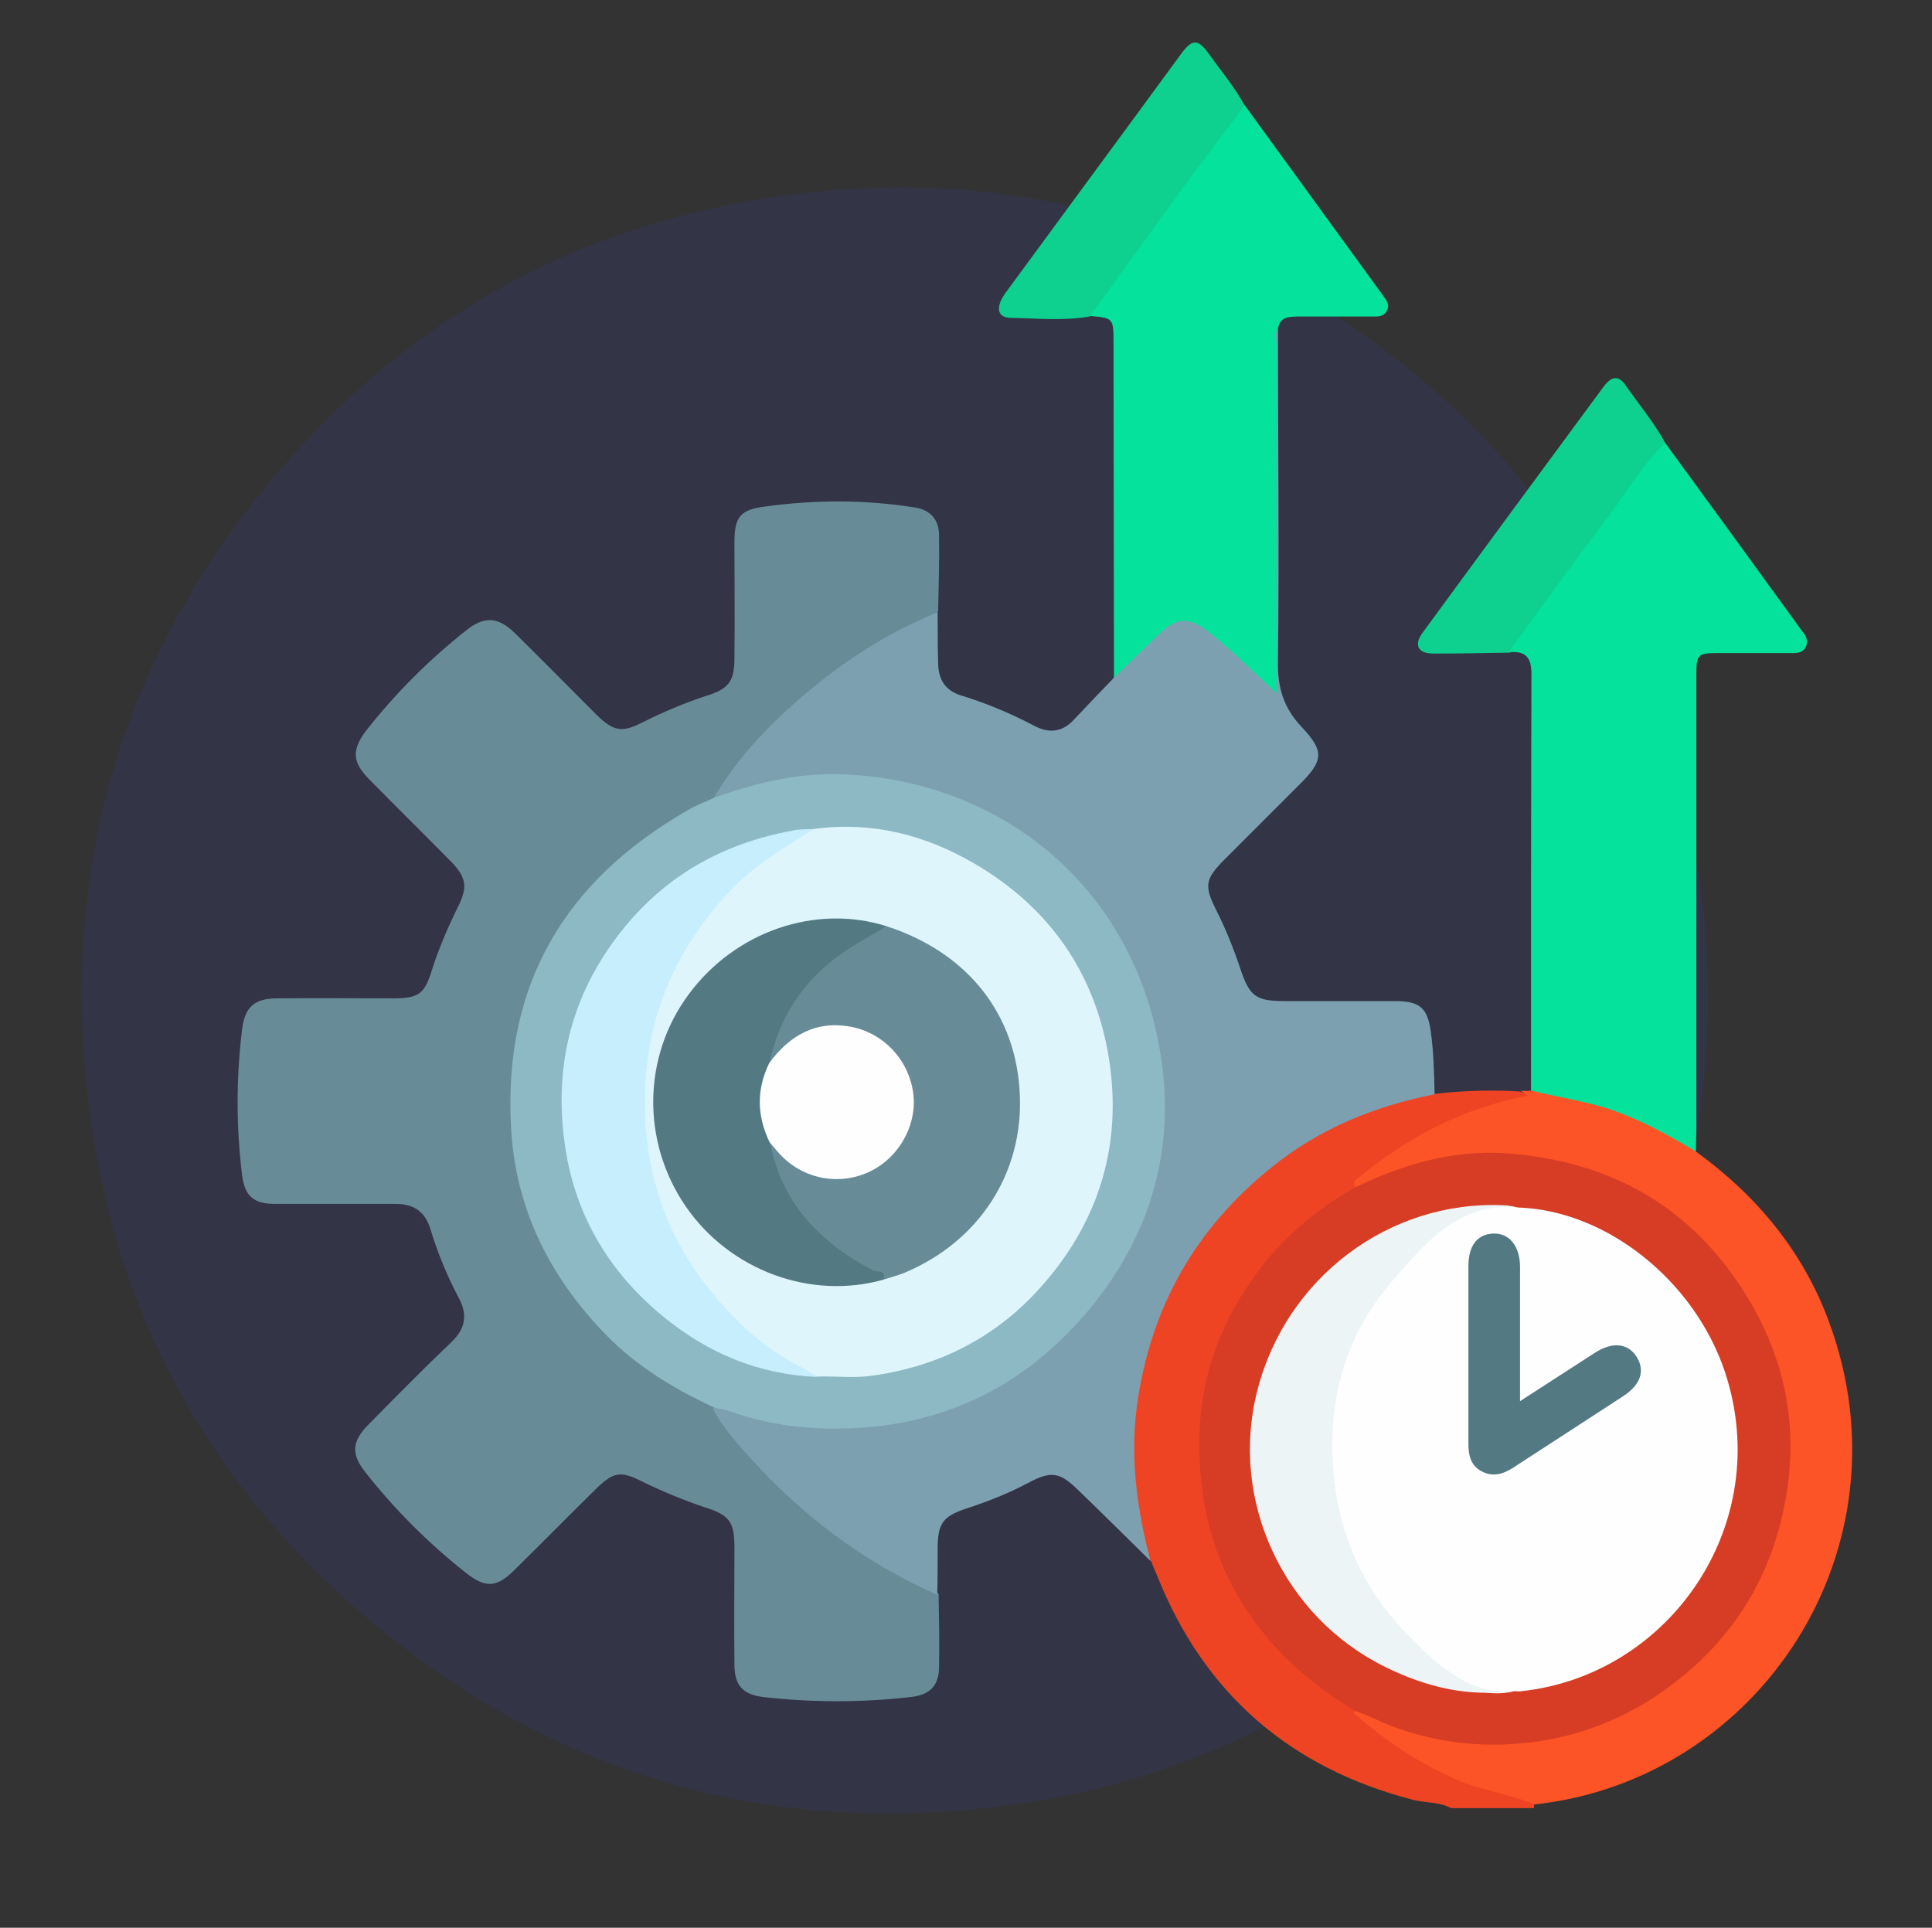
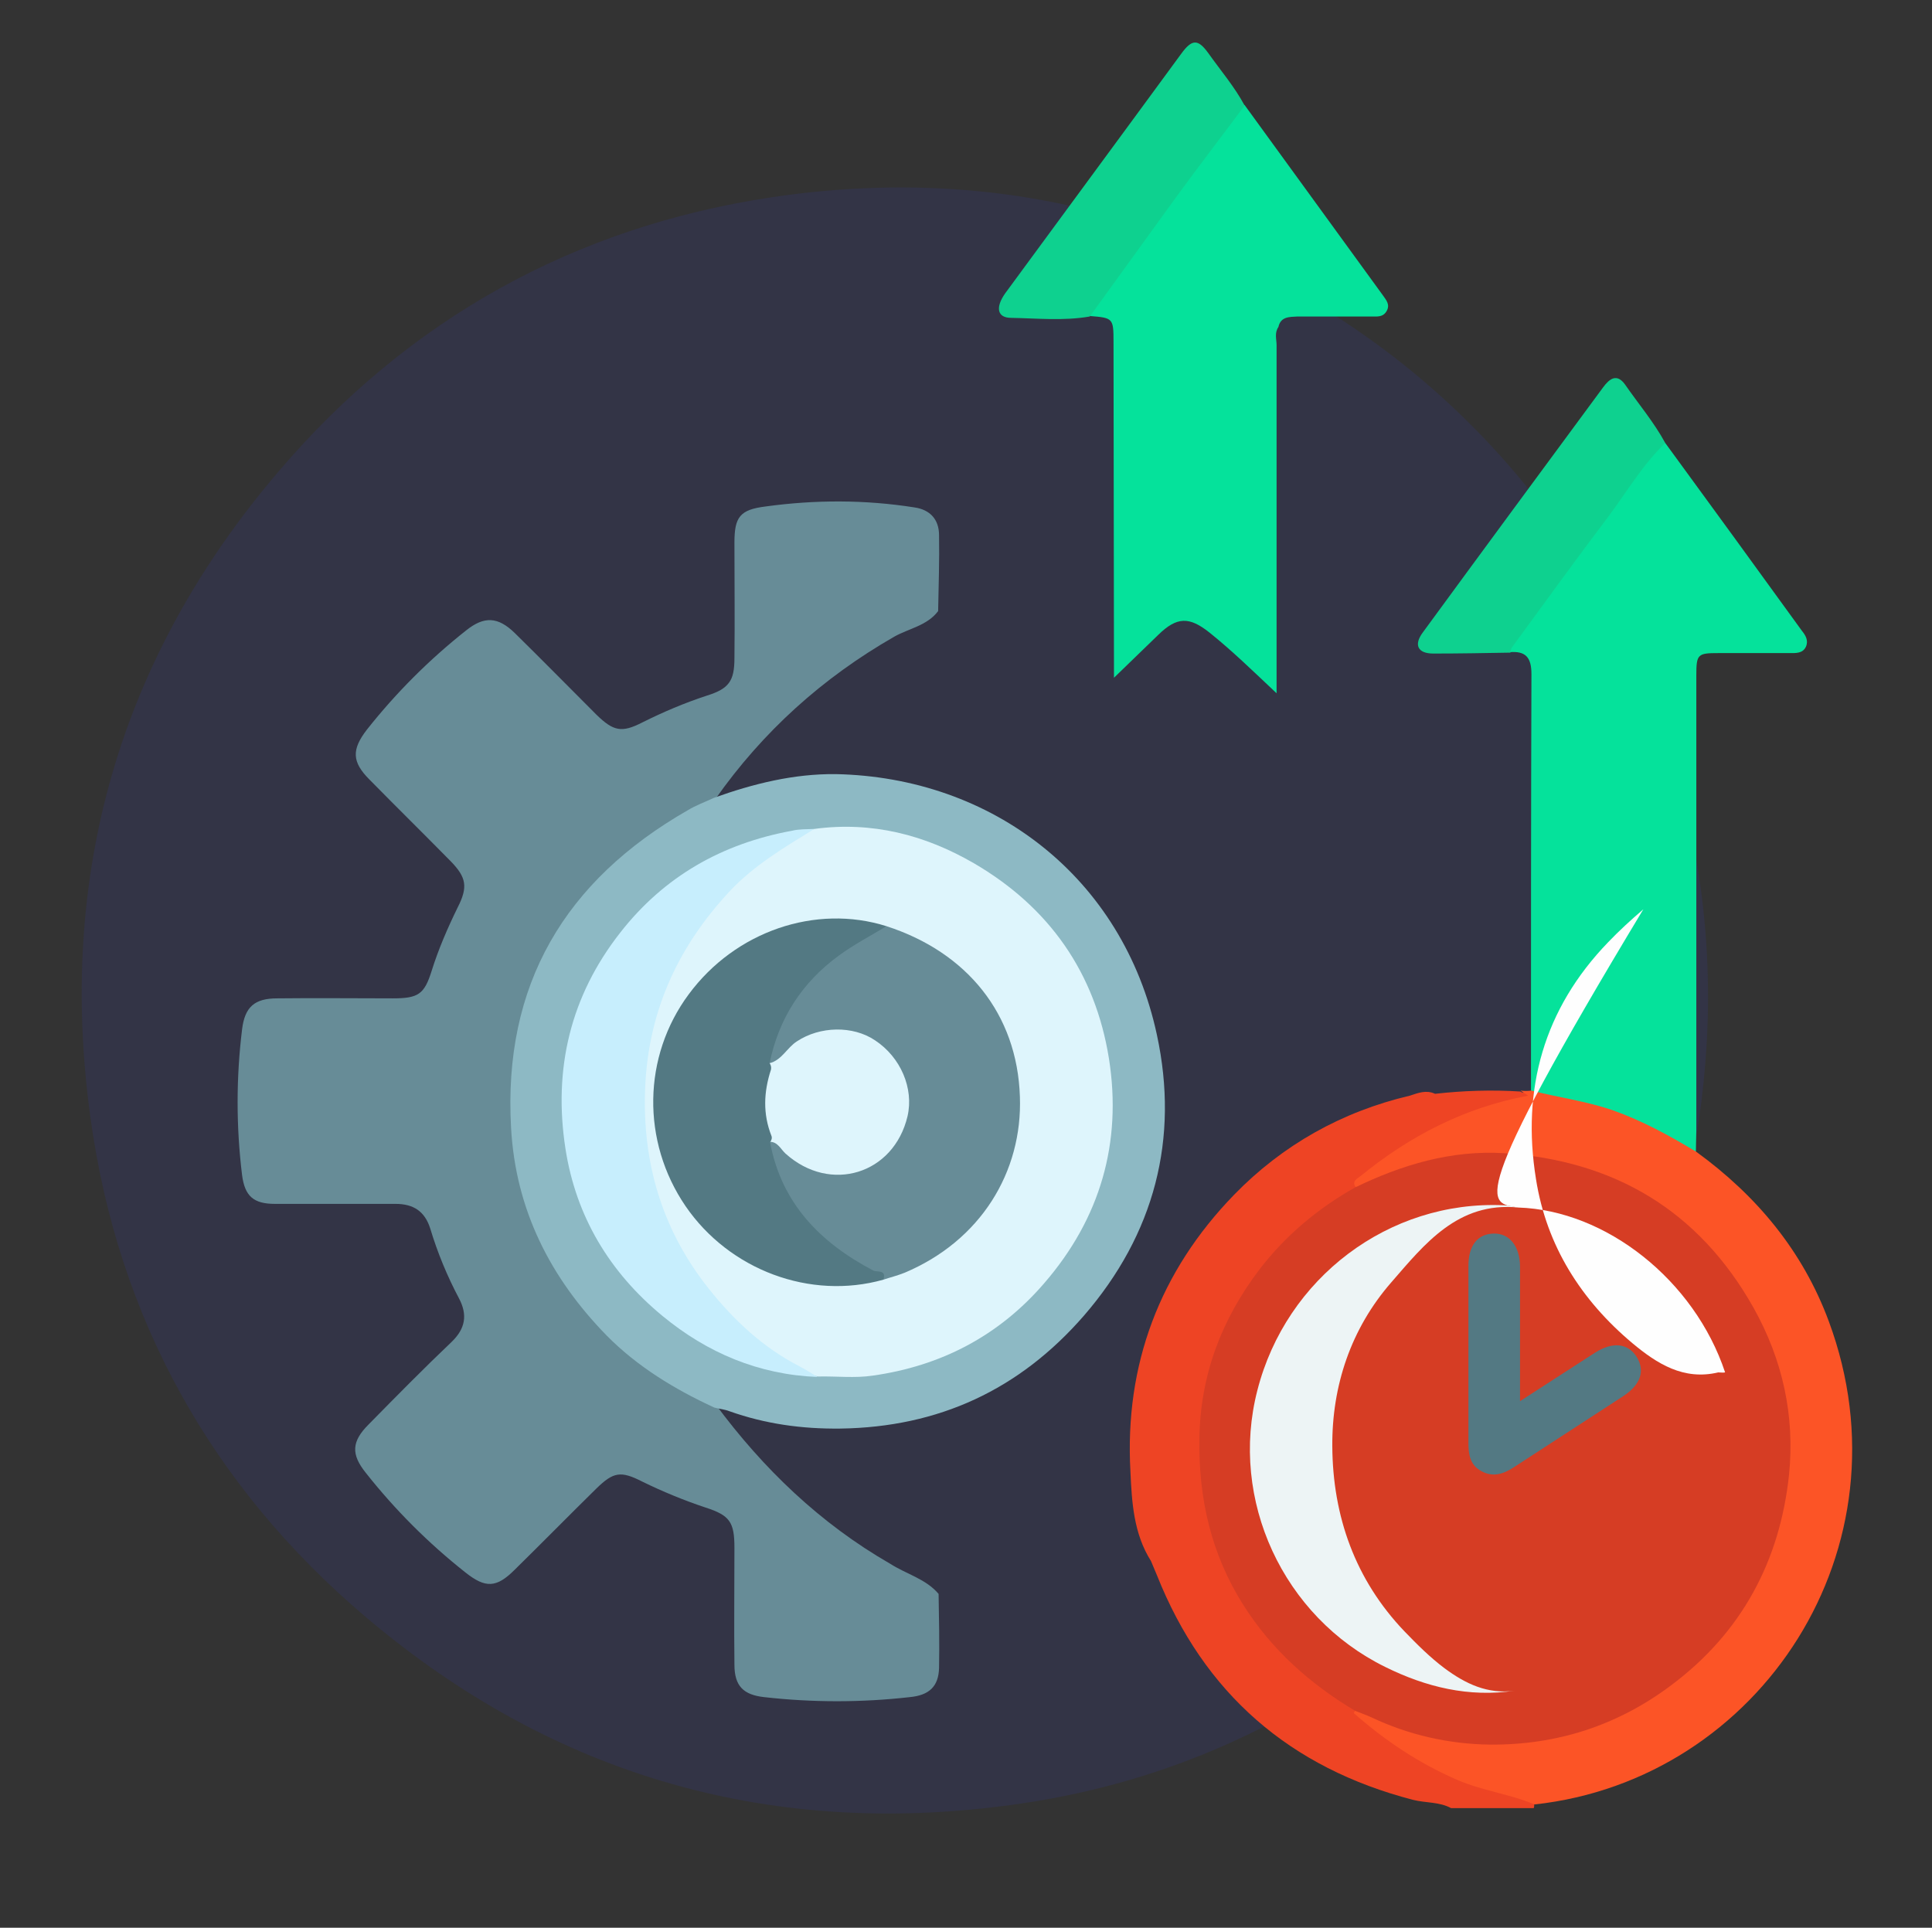
<svg xmlns="http://www.w3.org/2000/svg" version="1.1" id="Layer_1" x="0px" y="0px" viewBox="0 0 423 422.1" style="enable-background:new 0 0 423 422.1;" xml:space="preserve">
  <rect x="0" y="0" width="423" height="422.1" fill="#333333" stroke="none" />
  <style type="text/css">

	.st0{opacity:0.2;fill-rule:evenodd;clip-rule:evenodd;fill:#343B93;enable-background:new    ;}

	.st1{fill:#EE4424;}

	.st2{fill:#678C97;}

	.st3{fill:#7CA0B0;}

	.st4{fill:#05E29B;}

	.st5{fill:#FC5426;}

	.st6{fill:#0ED18F;}

	.st7{fill:#D63D24;}

	.st8{fill:#8DB9C4;}

	.st9{fill:#FEFEFE;}

	.st10{fill:#EDF4F5;}

	.st11{fill:#DEF5FC;}

	.st12{fill:#C7EEFD;}

	.st13{fill:#537983;}

</style>
  <path class="st0" d="M361.4,153.3c-18.2-46.9-56.1-84-103.6-101.2c-27.9-10.6-57.5-13.6-88.9-8.9c-43.1,6.5-79.4,26.6-107.8,59.9   c-35,40.9-48.6,88.6-41.3,141.6c6,43.8,26.4,80.6,60.2,109.3c41.6,35.3,89.8,48.8,143.6,40.9c37.4-5.5,69.9-22.1,96.8-48.7   c32.9-32.5,50.7-72.1,53.3-118.2C375.1,201.8,370.9,176.9,361.4,153.3z" />
  <g>
    <path class="st1" d="M314.2,239.5c6.2-0.7,12.5-0.9,18.7-0.5c0.6,0.6,2.1-0.2,2.2,0.9c0,1.3-1.4,1.2-2.3,1.5    c-12.2,2.9-23.2,8.1-32.9,16c-1.2,1-2.5,1.8-3.1,3.2c-5.6,4.2-11.4,8.1-16.2,13.3c-10.4,11.2-16.2,24.2-17,39.5    c-0.9,16.1,3.2,30.6,13.3,43.1c4.1,5.1,8.6,9.8,14.2,13.4c2,1.3,4.2,2.3,5.8,4.2c8.6,8.8,19,14.3,30.7,17.8c2,0.6,4.1,1,6.2,1.5    c1,0.3,2.4,0.1,2.1,1.9c0,0.2,0,0.4-0.1,0.6c-6,0-12.1,0-18.1,0c-2.6-1.4-5.5-1.1-8.3-1.8c-27-7-45.8-23.3-56.1-49.2    c-0.4-1-0.9-2.1-1.3-3.1c-3.8-6-4.2-12.9-4.5-19.6c-1.3-23.4,6.4-43.8,22.7-60.6c10.6-10.9,23.6-18.2,38.5-21.7    C310.5,239.3,312.3,238.6,314.2,239.5z" />
    <path class="st2" d="M205.5,349c0.1,5.4,0.2,10.8,0.1,16.2c-0.1,4.1-2.2,6-6.4,6.4c-10.6,1.2-21.3,1.2-31.9,0    c-4.5-0.5-6.5-2.4-6.5-7.1c-0.1-8.5,0-17.1,0-25.6c0-5.6-1-7.1-6.3-8.8c-4.8-1.6-9.4-3.5-13.9-5.7c-4.7-2.4-6.3-2.1-10,1.5    c-6,5.9-11.9,11.9-17.9,17.8c-4,4-6.4,4.1-10.8,0.6c-8.1-6.4-15.4-13.7-21.8-21.8c-3.3-4.1-3.1-6.9,0.6-10.6    c6-6.1,12-12.2,18.2-18.1c3-2.9,3.5-5.9,1.6-9.5c-2.6-4.9-4.7-10-6.3-15.3c-1.2-3.8-3.7-5.4-7.6-5.4c-8.8,0-17.6,0-26.4,0    c-4.7,0-6.6-1.7-7.2-6.3c-1.3-10.6-1.3-21.3,0-31.9c0.6-4.9,2.7-6.8,7.7-6.8c8.4-0.1,16.8,0,25.3,0c5.6,0,6.9-0.9,8.5-6    c1.5-4.8,3.5-9.4,5.7-13.9c2.3-4.5,1.9-6.6-1.5-10.1c-5.9-6-11.9-11.9-17.8-17.9c-3.9-3.9-3.9-6.6-0.6-10.9    c6.4-8.1,13.7-15.4,21.8-21.8c3.9-3.1,6.9-3,10.6,0.6c6,5.9,11.9,11.9,17.9,17.9c3.7,3.6,5.5,4,10,1.7c4.6-2.3,9.3-4.3,14.2-5.9    c4.8-1.5,6-3.2,6-8.2c0.1-8.4,0-16.8,0-25.3c0-5.6,1.2-7.2,6.8-7.9c10.9-1.5,21.8-1.5,32.6,0.2c3.5,0.5,5.4,2.7,5.4,6.1    c0.1,5.5-0.1,11-0.2,16.6c-2.4,3.2-6.4,3.8-9.6,5.6c-15.7,9-28.8,20.8-39.2,35.6c-2.5,2.2-5.8,3-8.5,4.7    c-20.8,12.5-32.7,30.7-35.2,54.9c-2.2,21,4.7,39.1,18.4,54.7c5.7,6.4,12.7,11.4,20.4,15.3c1.7,0.9,3.4,1.6,4.9,2.8    c10.5,14.2,23,26.2,38.3,35C198.5,344.7,202.7,345.7,205.5,349z" />
-     <path class="st3" d="M156.3,174.7c4.4-7.5,10.1-13.9,16.5-19.7c7.1-6.4,14.9-12.2,23.4-16.7c3-1.6,6.1-2.9,9.1-4.3    c0,3.8,0,7.5,0.1,11.3c0.1,3.5,1.5,5.9,5.1,7c5.5,1.7,10.8,3.9,15.9,6.6c3.2,1.7,6.2,1.5,8.8-1.4c2.8-3,5.7-6,8.5-8.9    c2.6-4.9,6.8-8.4,10.9-11.7c2.9-2.4,6.6-1.9,10.1,0.6c4.7,3.4,8.5,7.8,13.2,11.4c0.5-0.9,0.2-2,0.2-3c0-23,0-46,0.1-68.9    c0-1.8-0.9-4.1,1.6-5.2c0,24.4,0.3,48.7,0,73.1c-0.1,5.8,1.3,10.2,5.3,14.4c4.9,5.2,4.6,7.3-0.4,12.3c-5.5,5.5-11,11-16.5,16.5    c-4.4,4.4-4.6,5.8-1.9,11.2c2.1,4.2,3.8,8.4,5.3,12.9c2,6,3.4,7,9.8,7c8,0,16.1,0,24.1,0c5.5,0,7.1,1.6,7.8,6.9    c0.6,4.5,0.7,9,0.8,13.5c-13.1,2.6-25.2,7.5-35.7,16c-16.8,13.5-26.6,30.9-29.5,52.4c-1.5,11.6,0.1,22.7,3,33.8    c-5.3-5.2-10.5-10.4-15.8-15.5c-4.1-4-5.9-4.3-11-1.6c-4.3,2.3-8.9,4.1-13.5,5.6c-5.1,1.7-6.3,3.2-6.3,8.7c0,3.4,0,6.8-0.1,10.2    c-16.1-7.1-29.8-17.5-41.5-30.6c-2.8-3.2-5.7-6.3-7.6-10.2c1.6-1.3,3.1-0.3,4.6,0.1c26.2,7.9,49.9,3,70.2-15.2    c13.5-12.1,20.9-27.7,22.3-46c1.7-22.7-5.8-41.8-22.1-57.3c-11.5-11-25.5-17.1-41.5-18.7c-10.4-1.1-20.3,0.3-30,3.6    C158.7,175.1,157.5,175.7,156.3,174.7z" />
    <path class="st4" d="M364.6,97c10,13.7,20,27.4,29.9,41.1c0.8,1,1.5,2.1,0.9,3.5c-0.7,1.5-2.2,1.4-3.6,1.4c-5.2,0-10.3,0-15.5,0    c-4.6,0-4.9,0.2-4.9,4.9c0,33.2,0,66.3,0,99.5c0,1.6-0.1,3.3-0.1,4.9c-1.7,0.8-2.9-0.5-4.1-1.3c-8.4-5-17.4-8.4-27-10.1    c-1.8-0.3-3.8-0.3-5-2.1c0-30.4,0-60.8,0.1-91.2c0-3.7-1.3-5.1-4.8-4.8c-0.9-1.4,0.3-2.4,1-3.3c9.8-13.6,19.8-27,29.8-40.5    C362.2,98,362.8,96.6,364.6,97z" />
    <path class="st4" d="M279.9,71.6c-0.9,1.3-0.4,2.7-0.4,4c0,23.8,0,47.7,0,71.5c0,1.4,0,2.7,0,4.7c-5.1-4.8-9.7-9.3-14.7-13.3    c-4.4-3.5-7.1-3.5-11.2,0.5c-3.2,3.1-6.5,6.3-9.7,9.4c0-24.5-0.1-49-0.1-73.5c0-5.2-0.1-5.3-5.1-5.7c-0.6-1.8,0.7-2.8,1.5-4    c9.8-13.5,19.6-26.9,29.5-40.3c0.7-0.9,1.2-2.3,2.8-1.9c10.1,13.9,20.2,27.8,30.3,41.7c0.7,1,1.6,2,0.8,3.4    c-0.8,1.4-2.1,1.2-3.3,1.2c-5.4,0-10.8,0-16.2,0C282.3,69.4,280.4,69.3,279.9,71.6z" />
    <path class="st5" d="M335.3,238.8c5.9,1.5,12,2.3,17.8,4.3c6.5,2.3,12.5,5.6,18.3,9.1c13.2,9.6,23.3,21.7,29,37.1    c18.4,49.6-15,100.4-64.4,105.8c-5.5-2.3-11.5-3-17-5.4c-8.3-3.6-15.8-8.6-22.6-14.6c0,0,0.2-0.4,0.3-0.6c1.6-1.1,2.9,0.1,4.2,0.6    c38.4,17.3,82.5-6.5,89.1-48.2c5.6-35.3-19.4-68.5-54.8-73c-11.7-1.5-22.7,0.4-33.5,4.8c-1.6,0.6-3.1,1.7-5,1.1    c-0.7-1.3,0.6-1.8,1.2-2.3c10.8-8.8,22.8-15,36.7-17.6c-0.7-0.4-1.2-0.8-1.7-1.1C333.7,238.9,334.5,238.9,335.3,238.8z" />
    <path class="st6" d="M364.6,97c-4.9,4.7-8.3,10.5-12.3,15.9c-7.2,9.5-14.2,19.2-21.3,28.9c-0.2,0.3-0.2,0.7-0.3,1.1    c-5.6,0.1-11.3,0.2-16.9,0.2c-3.4,0-4.3-1.9-2.3-4.6c13.1-17.9,26.3-35.8,39.5-53.7c1.4-1.9,3-3.1,4.8-0.6    C358.7,88.4,362.1,92.4,364.6,97z" />
    <path class="st6" d="M272.5,23.1c-4.9,6.6-9.9,13.1-14.8,19.8c-6.4,8.8-12.7,17.6-19.1,26.4c-5.7,1-11.5,0.4-17.2,0.3    c-3.1,0-3.5-2.3-1.3-5.4c9.4-12.8,18.8-25.6,28.3-38.5c3.4-4.6,6.8-9.3,10.2-13.9c2.4-3.3,3.7-3.3,6-0.1    C267.3,15.5,270.3,19,272.5,23.1z" />
    <path class="st7" d="M296.7,260c10.3-5,21.1-8.2,32.6-7.5c24.1,1.6,42.6,12.5,54.6,33.8c6.4,11.4,9.1,23.7,7.8,36.6    c-2,18.9-10.4,34.6-25.8,46.1c-11.7,8.8-25,13.1-39.6,13c-9-0.1-17.9-2.1-26.1-6c-1.1-0.5-2.3-0.9-3.5-1.4    c-9.9-5.9-18.3-13.4-24.5-23.2c-7-11.1-9.8-23.2-9.6-36.4c0.2-14,4.9-26.2,13.2-37.1C281.4,270.6,288.5,264.6,296.7,260z" />
    <path class="st8" d="M156.3,174.7c8.6-3.1,17.5-5.3,26.7-5.2c34.3,0.7,62.9,22.6,70.3,57.1c4.9,22.7-0.5,43.6-16,61.5    c-14.1,16.2-31.8,24.4-53.3,24.7c-8.4,0.1-16.4-1-24.3-3.8c-1-0.4-2.2-0.5-3.3-0.8c-8.7-4-16.9-9-23.6-15.8    c-12.3-12.6-19.9-27.5-20.9-45.4c-1.8-31.4,11.8-54.2,38.7-69.6C152.4,176.3,154.4,175.6,156.3,174.7z" />
-     <path class="st9" d="M332.4,264.4c19.2,0.6,38.6,15.9,45.3,36.1c10.9,33.1-12,66.3-44.6,69.8c-0.5,0.1-1,0-1.5,0    c-7.6,1.8-13.4-1.9-18.8-6.4c-11.2-9.4-18.8-21.3-21.1-35.9c-3.2-19.7,1.7-37.3,15.8-51.9c2.4-2.5,5-4.9,7.7-7.2    C320.3,264.6,326,263.3,332.4,264.4z" />
+     <path class="st9" d="M332.4,264.4c19.2,0.6,38.6,15.9,45.3,36.1c-0.5,0.1-1,0-1.5,0    c-7.6,1.8-13.4-1.9-18.8-6.4c-11.2-9.4-18.8-21.3-21.1-35.9c-3.2-19.7,1.7-37.3,15.8-51.9c2.4-2.5,5-4.9,7.7-7.2    C320.3,264.6,326,263.3,332.4,264.4z" />
    <path class="st10" d="M332.4,264.4c-13.2-1.3-20.5,8-27.8,16.4c-8.8,10.1-13,22.6-12.9,35.9c0.1,15.3,5,29.2,15.8,40.5    c2.8,2.9,5.6,5.7,8.8,8.1c4.6,3.4,9.4,5.7,15.3,4.9c-10,1.5-19.4-0.8-28.3-5.2c-22.4-11-34.2-36.6-28-60.6    c6.3-24.6,28.8-41.6,53.9-40.5C330.3,263.9,331.3,264.2,332.4,264.4z" />
    <path class="st11" d="M178.3,181.5c12.6-1.7,24.2,1.3,34.9,7.5c16.5,9.6,26.6,24,29.6,42.8c2.9,18.4-1.9,35-14.2,49.2    c-9.9,11.5-22.6,18.1-37.5,20.2c-3.9,0.6-8,0.1-12,0.2c-5.2-1.1-9.5-4.1-13.4-7.4c-16-13.6-25.2-30.4-25.4-51.9    c-0.2-17.8,5.8-33,17.4-46C163.3,189.8,169.9,184.2,178.3,181.5z" />
    <path class="st12" d="M178.3,181.5c-6.5,4-13.1,7.9-18.4,13.5c-11.8,12.6-18.4,27.3-18.7,45c-0.3,15.9,4.3,30,14,42.2    c5.5,6.9,11.9,12.9,19.9,17c1.3,0.7,2.6,1.5,3.9,2.3c-12.9-0.5-24.2-5.3-34-13.4c-11.5-9.5-18.9-21.7-21.2-36.6    c-2.7-17.5,1.1-33.4,12-47.3c9.6-12.3,22.3-19.5,37.6-22.3C175,181.5,176.6,181.6,178.3,181.5z" />
    <path class="st13" d="M332.8,306.8c5.9-3.8,11.1-7.2,16.4-10.6c3.9-2.5,7.3-2.1,9.2,1c1.8,3,0.8,6-3,8.5c-8,5.2-16,10.4-24,15.6    c-2.3,1.5-4.6,2.2-7.1,0.8c-2.4-1.3-2.8-3.6-2.8-6.1c0-12.9,0-25.9,0-38.8c0-4.5,2-7,5.5-7.1c3.5-0.1,5.8,2.8,5.8,7.3    C332.8,286.9,332.8,296.5,332.8,306.8z" />
    <path class="st2" d="M194.1,202.8c17.6,5.7,28.6,19.2,29.2,37.3c0.6,16.5-8.6,31.6-25.3,38.6c-1.5,0.6-3.1,1-4.6,1.5    c-8.1-3.5-14.8-8.7-20-15.9c-2.4-3.3-4-6.9-5.1-10.8c-0.4-1.2-0.8-2.4,0.2-3.5c1.8,0,2.4,1.6,3.5,2.6c9.8,8.8,23.7,4.5,26.7-8.2    c1.4-6.1-1.5-12.9-7.1-16.6c-4.9-3.3-12.1-3.1-17.1,0.2c-2.2,1.4-3.3,4.1-6,4.8c-1.5-1.8-0.4-3.7,0.2-5.3    C173.5,215.6,181.4,206.8,194.1,202.8z" />
    <path class="st13" d="M194.1,202.8c-3.5,2.1-7.1,4-10.4,6.4c-8.1,5.9-13.2,13.8-15.2,23.6c0.3,0.4,0.4,0.9,0.3,1.4    c-1.6,4.9-1.8,9.7,0.1,14.5c0.2,0.5,0,1-0.3,1.4c2.5,13.4,11,22,22.6,28.1c0.7,0.4,3-0.3,2.2,2c-16,4.5-33.7-2.1-43.3-16.1    c-9.7-14.2-9.4-32.8,0.7-46.4C161,203.9,178.6,197.9,194.1,202.8z" />
-     <path class="st9" d="M168.5,250.1c-2.8-5.8-2.9-11.5-0.1-17.3c4.4-6,10.1-9.4,17.8-8c7.5,1.4,13,7.6,13.8,15    c0.7,7.1-3.6,14.3-10.4,17.1c-6.8,2.8-14.6,0.9-19.4-4.8C169.6,251.4,169.1,250.8,168.5,250.1z" />
  </g>
</svg>